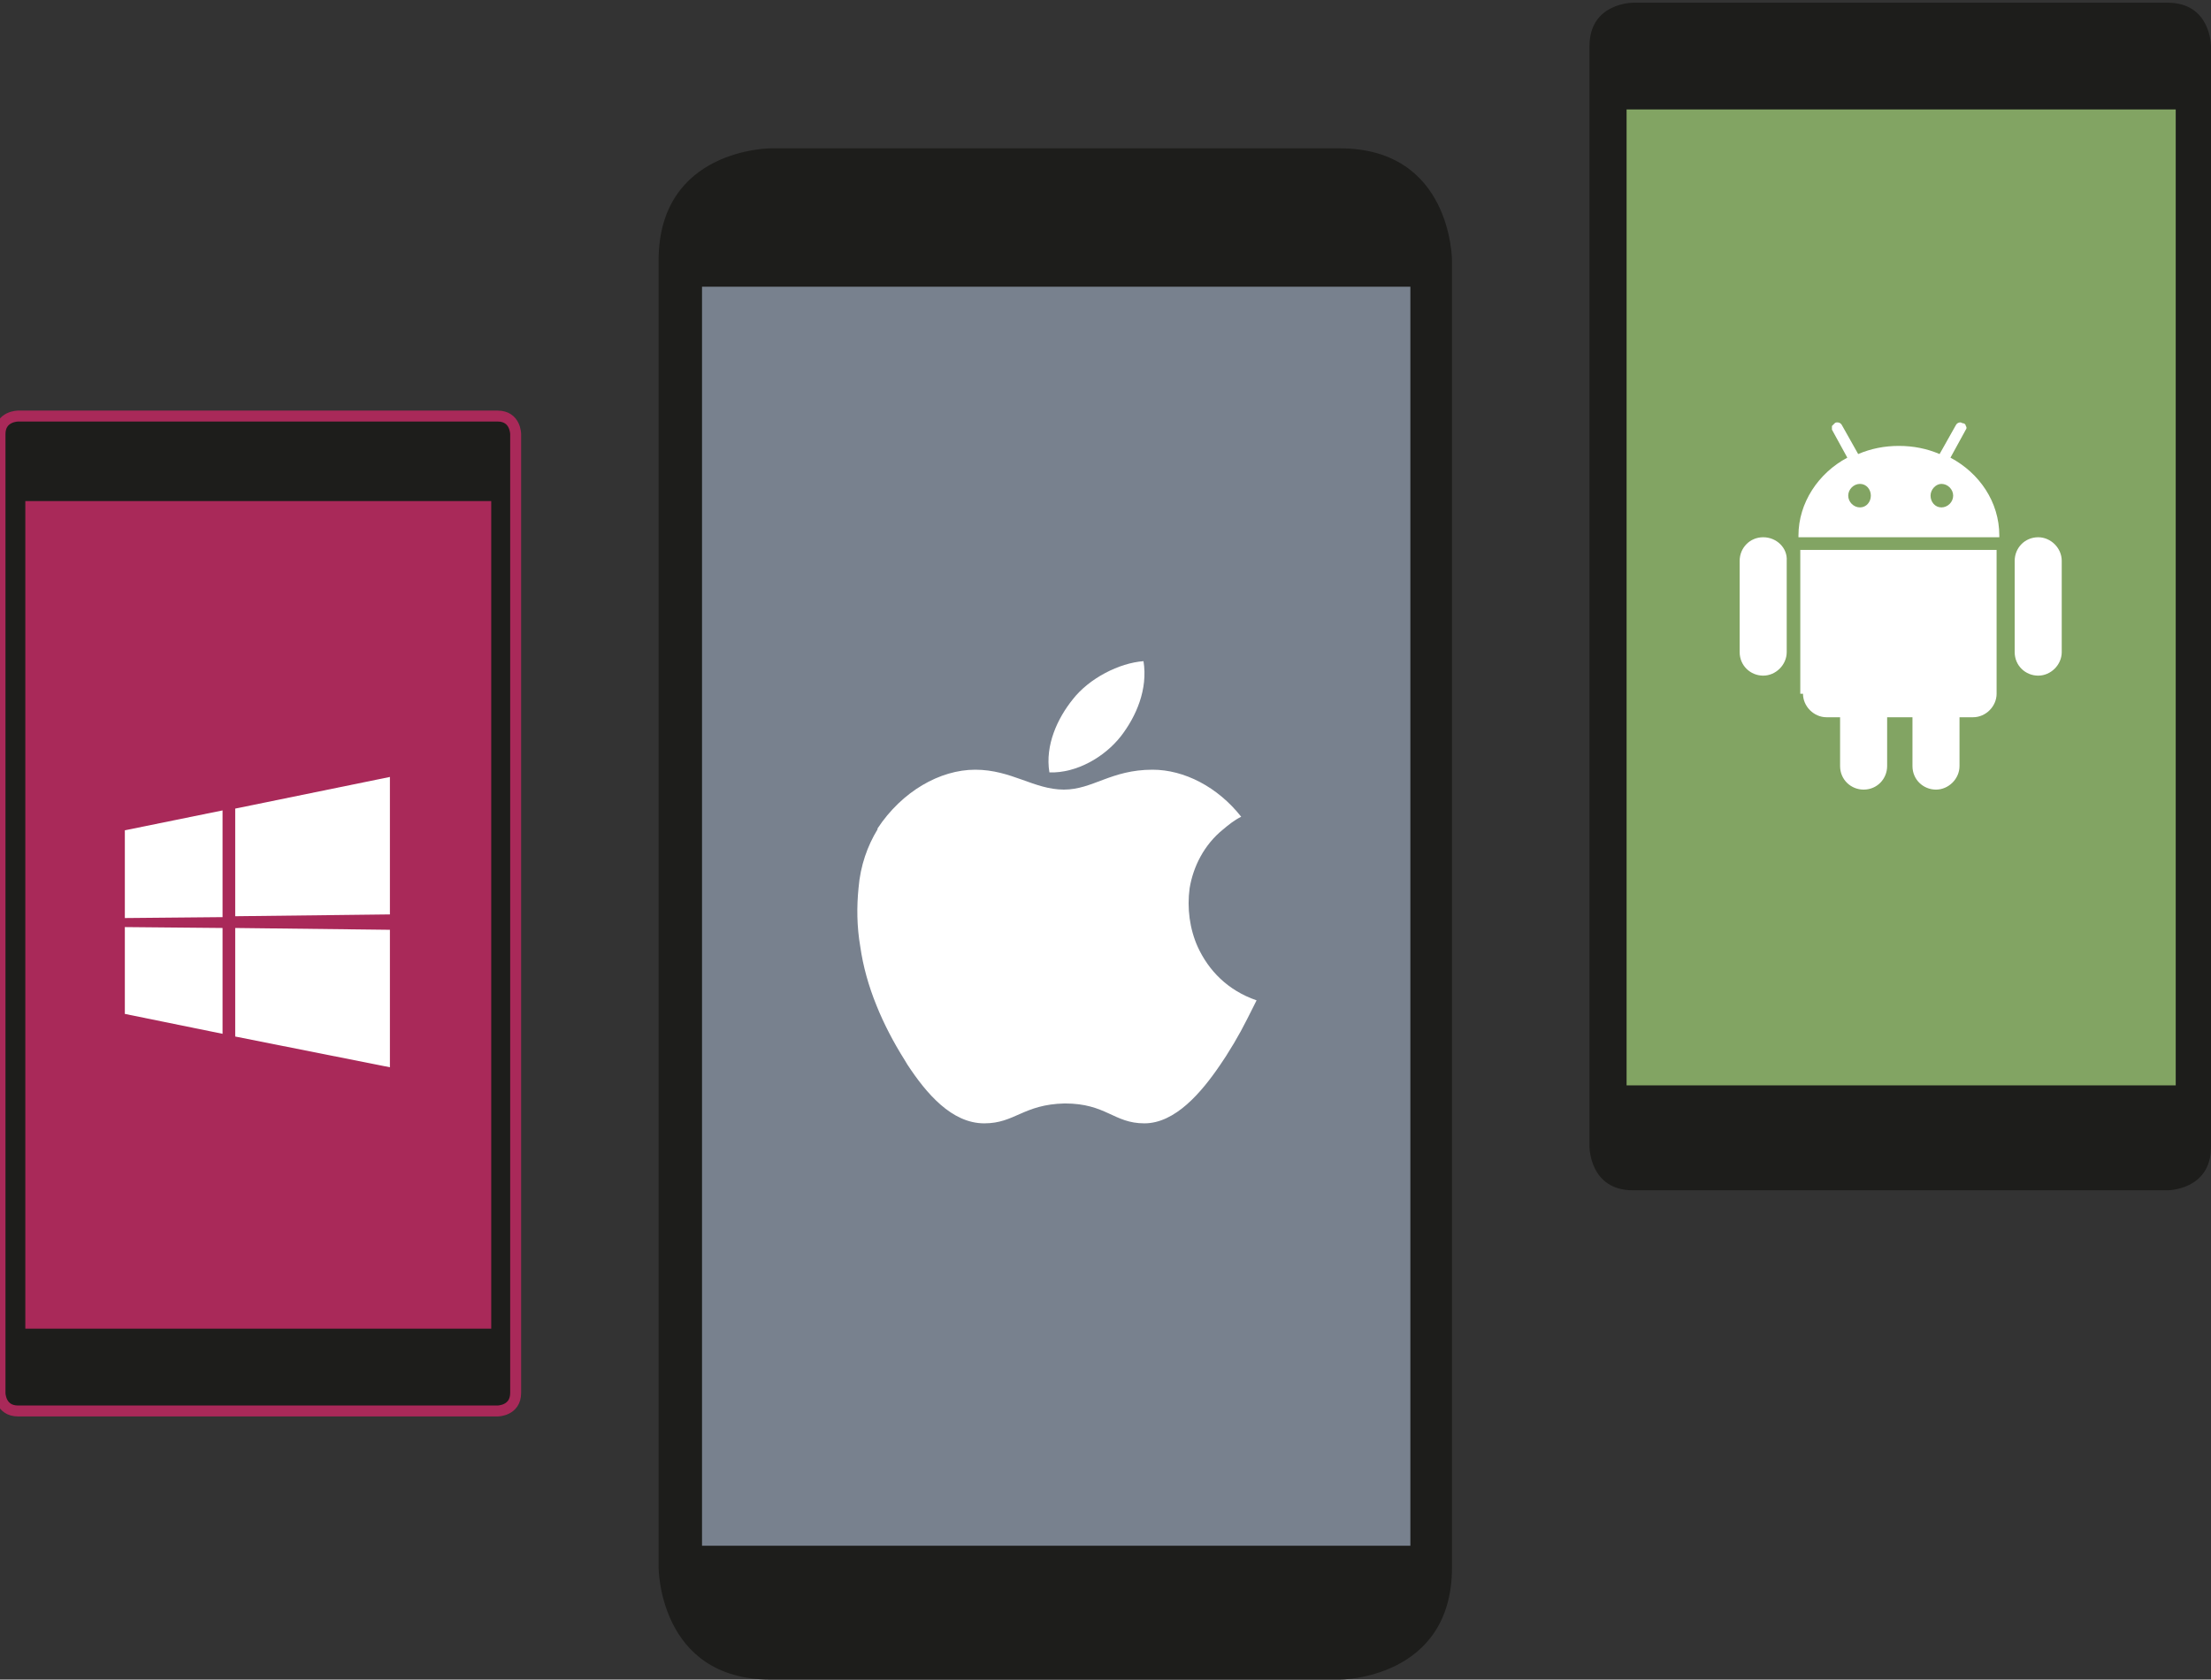
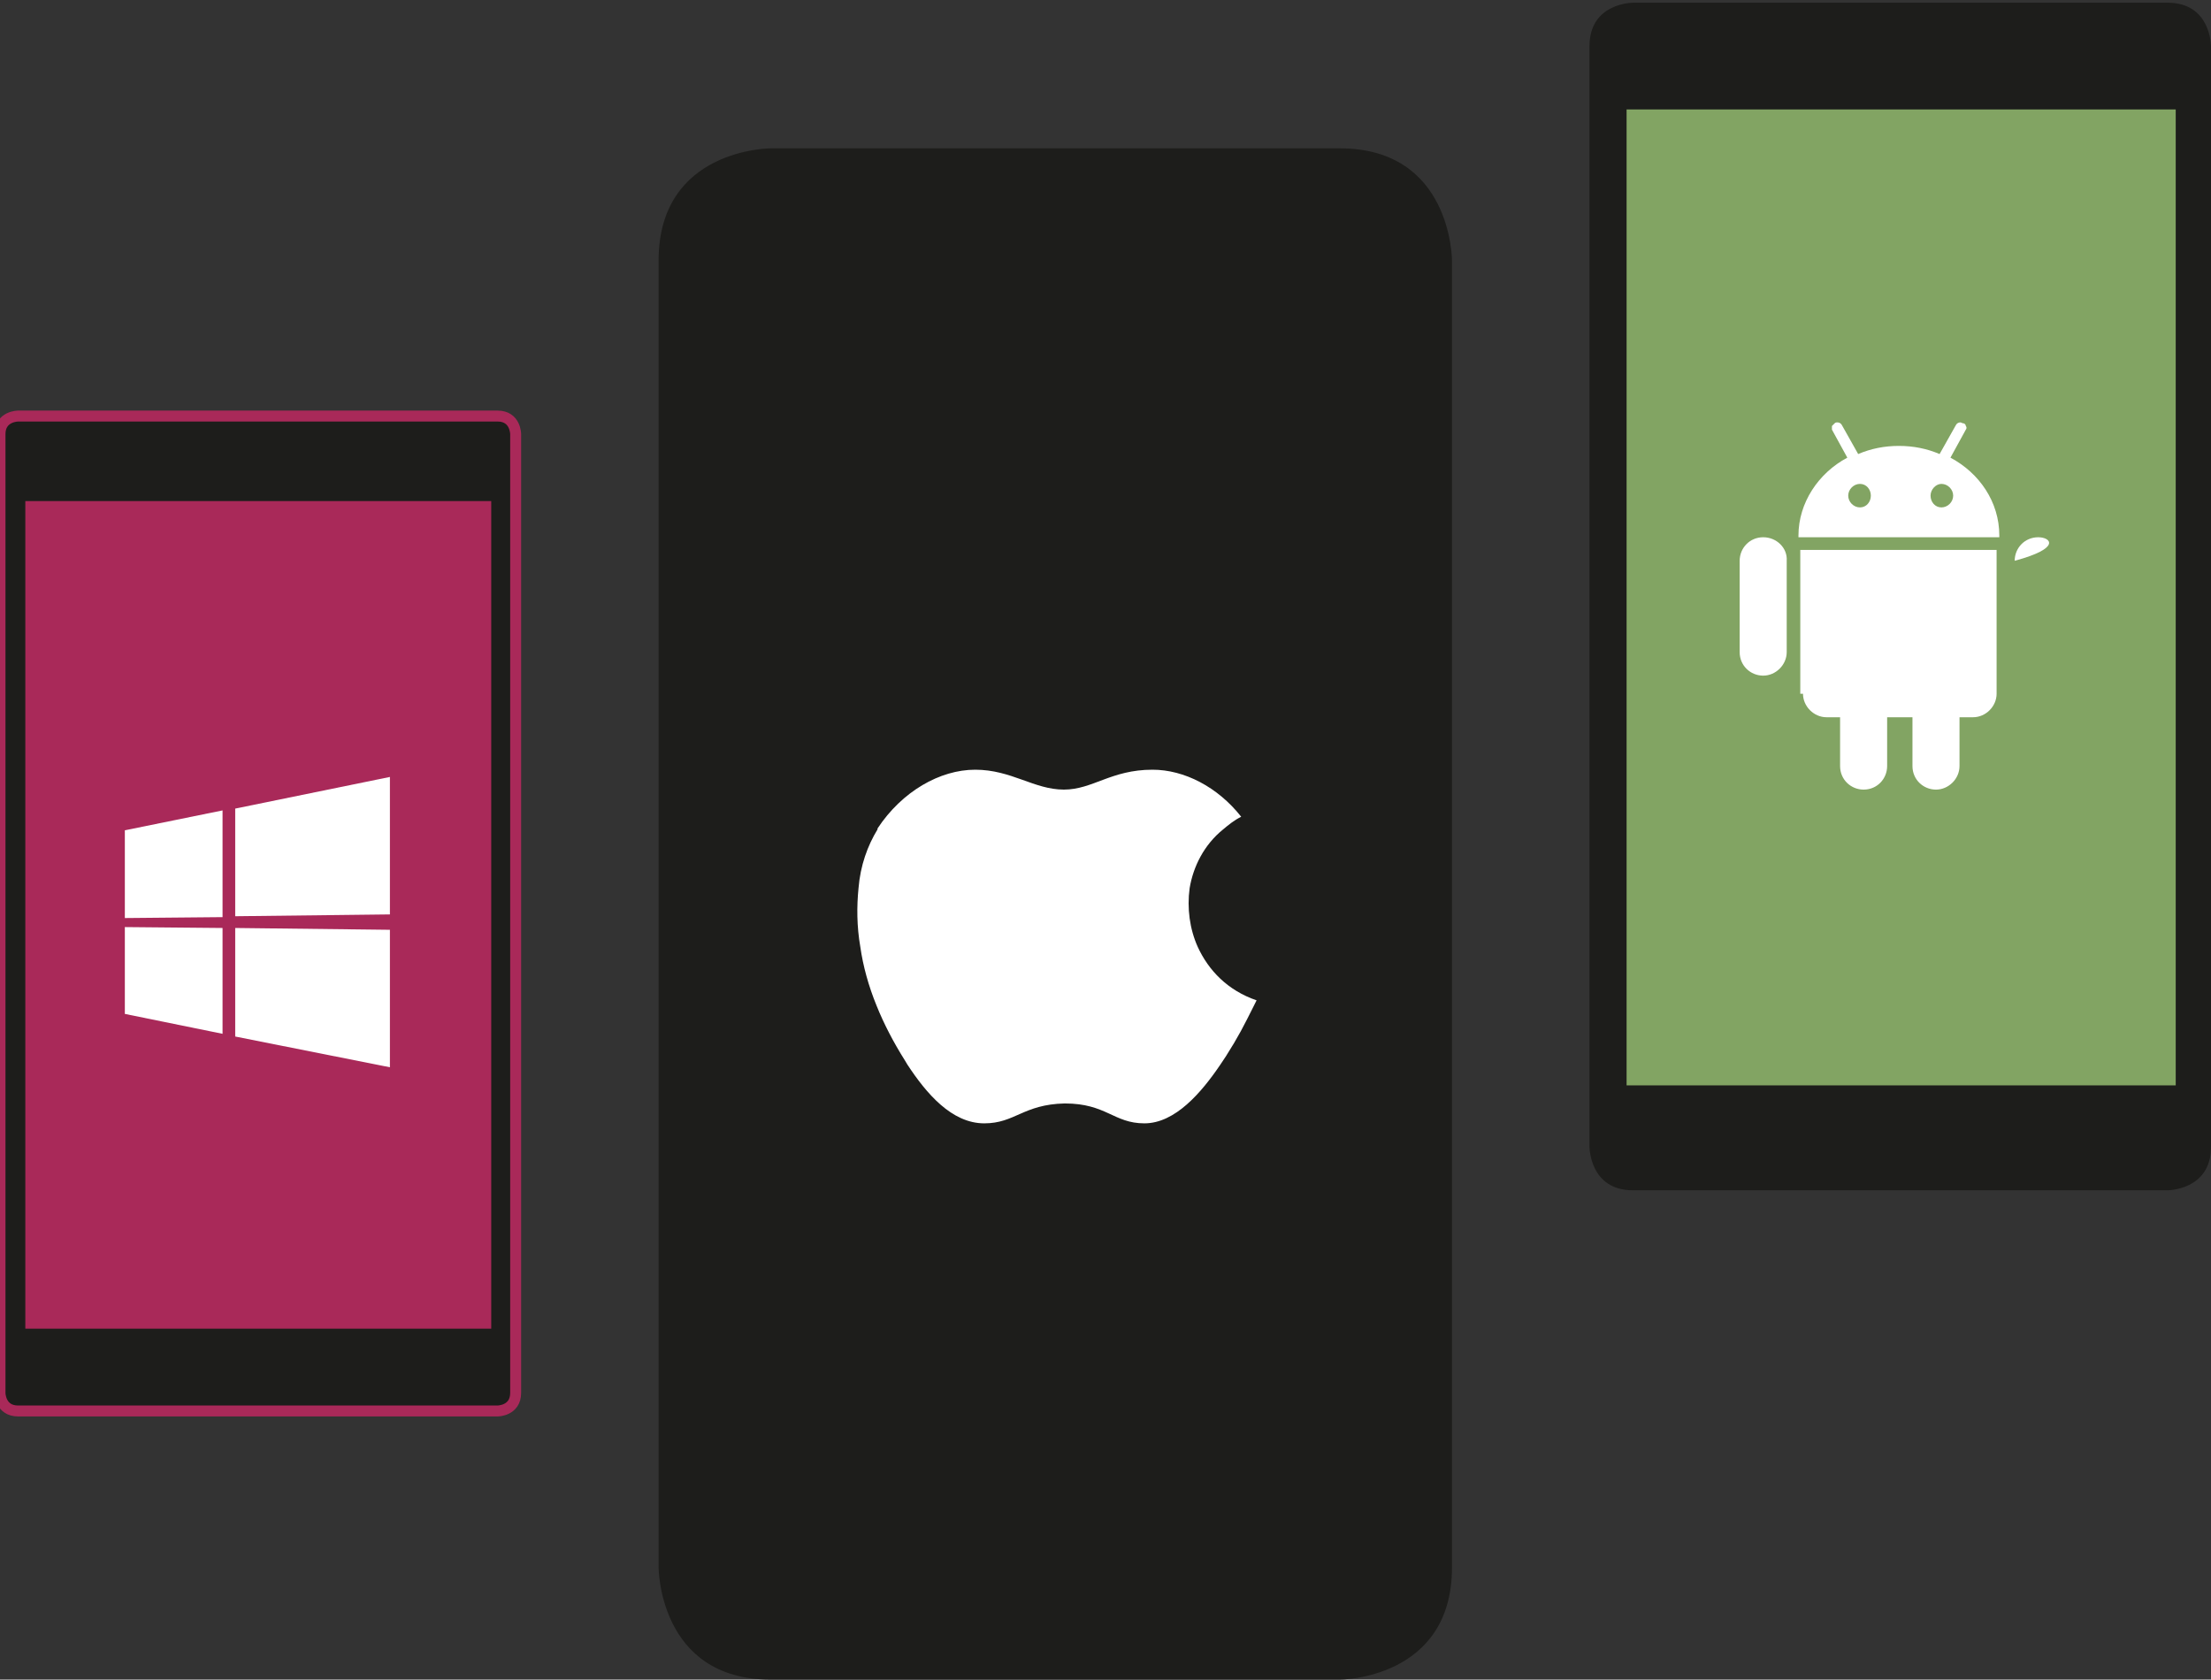
<svg xmlns="http://www.w3.org/2000/svg" version="1.0" x="0px" y="0px" width="244.4px" height="185.7px" viewBox="0 0 244.4 185.7" enable-background="new 0 0 244.4 185.7" xml:space="preserve">
  <rect x="0" y="0" width="244.4" height="185.7" fill="#333333" stroke="none" />
  <path fill="#1D1D1B" d="M85.2 16.4c0 0-12.4 0-12.4 12.4v144.5c0 0 0 12.4 12.4 12.4h62.9c0 0 12.4 0 12.4-12.4V28.8c0 0 0-12.4-12.4-12.4H85.2z" />
-   <rect x="77.6" y="31.7" fill="#78818E" width="78.3" height="139.2" />
-   <path fill="#FFFFFF" d="M123.9 81.4c1.7-2.2 3-5.2 2.5-8.3 -2.7 0.2-6 1.9-7.8 4.2 -1.7 2.1-3.1 5.1-2.6 8.1C119 85.5 122.1 83.7 123.9 81.4" />
  <path fill="#FFFFFF" d="M132.4 104.7c-0.9-2-1.2-4.3-0.9-6.5 0.4-2.4 1.6-4.8 3.7-6.5 0.6-0.5 1.2-1 2-1.4 -2.6-3.3-6.3-5.2-9.8-5.2 -4.6 0-6.6 2.2-9.8 2.2 -3.3 0-5.8-2.2-9.8-2.2 -3.9 0-8.1 2.4-10.8 6.5 0 0 0 0.1 0 0.1 -1.1 1.8-1.9 4-2.1 6.5 -0.2 2-0.2 4.2 0.2 6.5 0.3 2.1 0.9 4.3 1.8 6.5 0.8 2 1.9 4.1 3.1 6 0.1 0.2 0.2 0.3 0.3 0.5 2.1 3.2 4.9 6.5 8.5 6.5 3.4 0 4.3-2.1 8.9-2.2 4.6 0 5.4 2.2 8.8 2.2 3.4 0 6.3-3.4 8.4-6.5 0.2-0.3 0.4-0.6 0.6-0.9 1.4-2.2 2-3.4 3.1-5.6 0.1-0.2 0.2-0.4 0.3-0.6C135.7 109.5 133.6 107.3 132.4 104.7" />
  <path fill="#1D1D1B" d="M2 46c0 0-2 0-2 2v106c0 0 0 2 2 2h53c0 0 2 0 2-2V48c0 0 0-2-2-2H2z" />
  <path fill="none" stroke="rgb(169,41,89)" stroke-width="1.209" d="M2 46c0 0-2 0-2 2v106c0 0 0 2 2 2h53c0 0 2 0 2-2V48c0 0 0-2-2-2H2z" />
  <rect x="2.8" y="55.4" fill="rgb(169,41,89)" width="51.5" height="91.5" />
  <path fill="#FFFFFF" d="M24.6 102.6l-10.8-0.1v9.6l10.8 2.2V102.6zM26 102.6v12l17.1 3.4v-15.2L26 102.6zM24.6 101.4V89.6l-10.8 2.2v9.7L24.6 101.4zM26 101.3l17.1-0.2V85.9L26 89.4V101.3z" />
  <path fill="#1D1D1B" d="M180.5 0.3c0 0-4.8 0-4.8 4.8v121.7c0 0 0 4.8 4.8 4.8h59.1c0 0 4.8 0 4.8-4.8V5.1c0 0 0-4.8-4.8-4.8H180.5z" />
  <rect x="179.8" y="12.1" fill="rgb(130,164,99)" width="60.7" height="107.9" />
-   <path fill="#FFFFFF" d="M225.3 59.4c-1.5 0-2.6 1.2-2.6 2.6v10.1c0 1.5 1.2 2.6 2.6 2.6 1.4 0 2.6-1.2 2.6-2.6V62C227.9 60.6 226.7 59.4 225.3 59.4" />
+   <path fill="#FFFFFF" d="M225.3 59.4c-1.5 0-2.6 1.2-2.6 2.6v10.1V62C227.9 60.6 226.7 59.4 225.3 59.4" />
  <path fill="#FFFFFF" d="M194.9 59.4c-1.5 0-2.6 1.2-2.6 2.6v10.1c0 1.5 1.2 2.6 2.6 2.6s2.6-1.2 2.6-2.6V62C197.6 60.6 196.4 59.4 194.9 59.4" />
  <path fill="#FFFFFF" d="M199.3 76.7c0 1.4 1.2 2.6 2.6 2.6h1.5v5.4c0 1.5 1.2 2.6 2.6 2.6 1.5 0 2.6-1.2 2.6-2.6v-5.4h2.8v5.4c0 1.5 1.2 2.6 2.6 2.6s2.6-1.2 2.6-2.6v-5.4h1.5c1.4 0 2.6-1.2 2.6-2.6V60.8h-21.7V76.7z" />
  <path fill="#FFFFFF" d="M221 59.2c0-3.7-2.2-6.9-5.4-8.6l1.7-3.1c0.1-0.1 0.1-0.3 0-0.4 0-0.1-0.1-0.3-0.3-0.3 -0.1 0-0.2-0.1-0.3-0.1 -0.2 0-0.4 0.1-0.5 0.3l-1.8 3.2c-1.4-0.6-2.9-0.9-4.5-0.9 -1.6 0-3.1 0.3-4.5 0.9l-1.8-3.2c-0.1-0.2-0.3-0.3-0.5-0.3 -0.1 0-0.2 0-0.3 0.1 -0.1 0.1-0.2 0.2-0.3 0.3 0 0.1 0 0.3 0 0.4l1.7 3.1c-3.2 1.7-5.4 5-5.4 8.6 0 0 0 0.1 0 0.1 0 0 0 0 0 0v0.1H221v-0.1C221 59.3 221 59.3 221 59.2 221 59.3 221 59.2 221 59.2zM205.6 56.1c-0.7 0-1.3-0.6-1.3-1.3s0.6-1.3 1.3-1.3c0.7 0 1.2 0.6 1.2 1.3S206.3 56.1 205.6 56.1zM214.6 56.1c-0.7 0-1.2-0.6-1.2-1.3s0.6-1.3 1.2-1.3c0.7 0 1.3 0.6 1.3 1.3S215.3 56.1 214.6 56.1z" />
</svg>